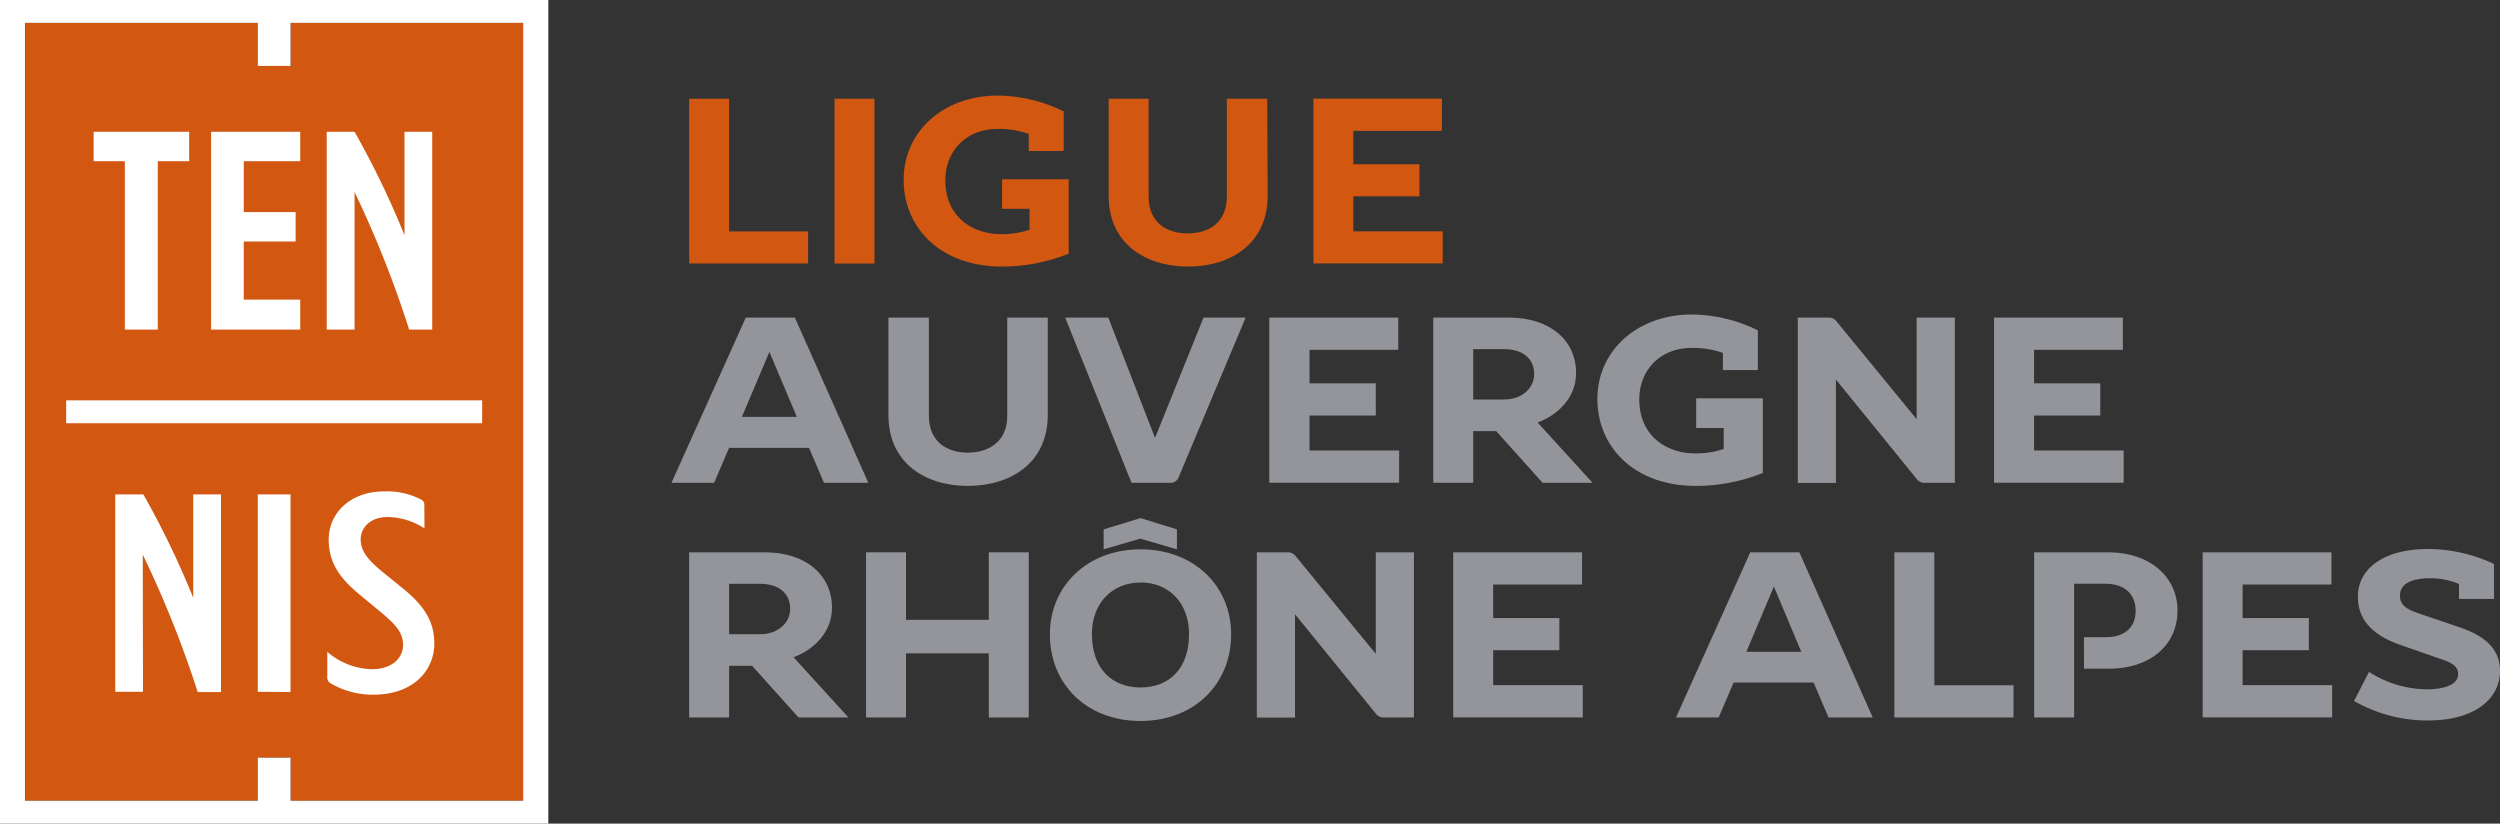
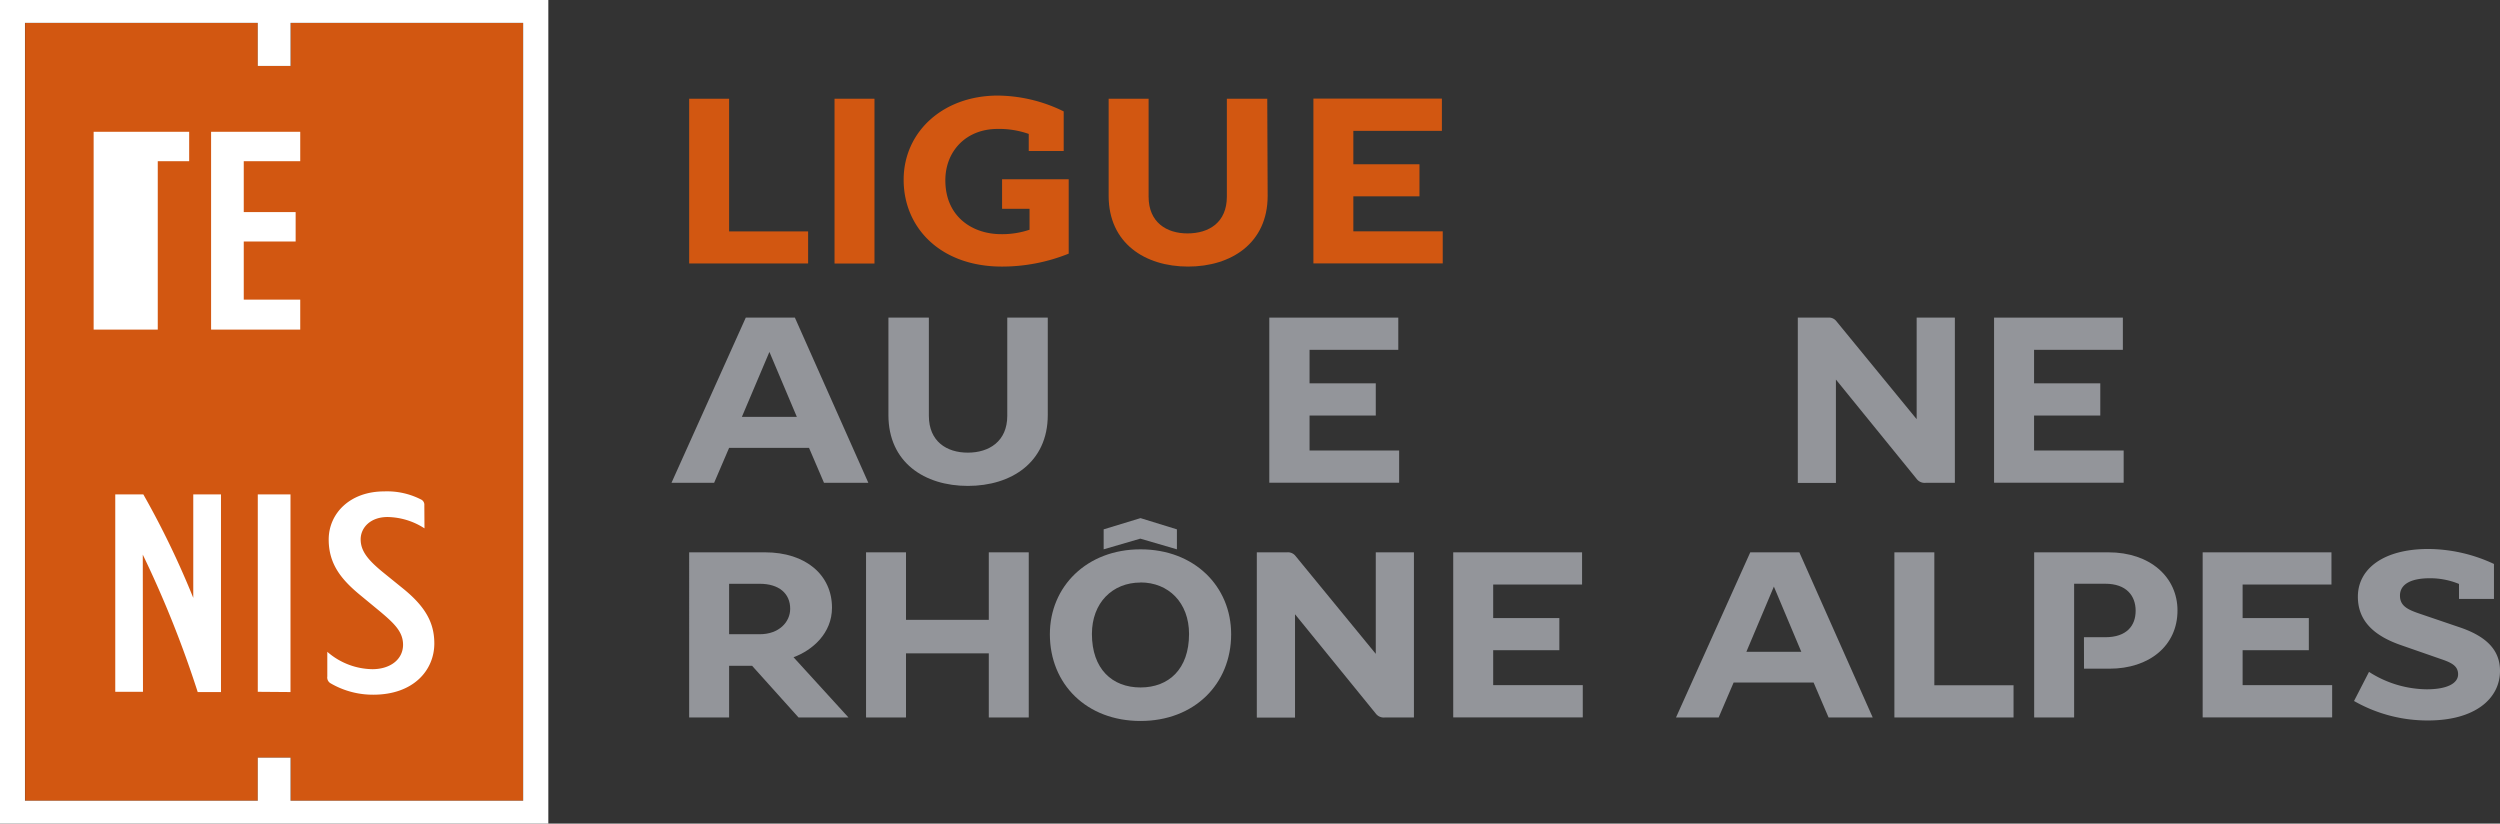
<svg xmlns="http://www.w3.org/2000/svg" id="Calque_1" data-name="Calque 1" viewBox="0 0 500.61 164.92">
  <rect x="0" y="0" width="500.61" height="164.92" fill="#333333" stroke="none" />
  <defs>
    <style>.cls-1{fill:#d25711;}.cls-2{fill:#fff;}.cls-3{fill:#93959a;}</style>
  </defs>
  <polygon class="cls-1" points="104.76 160.34 58.18 160.34 58.18 151.72 51.62 151.72 51.62 160.34 5.04 160.34 5.04 4.58 51.62 4.58 51.62 13.2 58.18 13.2 58.18 4.58 104.76 4.58 104.76 160.34" />
  <path class="cls-2" d="M28.63,138.53H23.08V99H28.7a173.89,173.89,0,0,1,10,20.72V99h5.55v39.58H39.59a213.18,213.18,0,0,0-11-27.52Z" />
  <path class="cls-2" d="M51.62,138.53V99h6.55v39.58Z" />
  <path class="cls-2" d="M85,105.8a14,14,0,0,0-7.4-2.27c-3.42,0-5.38,2.13-5.38,4.47s1.47,4.13,4.4,6.54l4,3.24c4.53,3.65,6.35,6.88,6.35,11.08,0,5.3-4.12,10.25-12.22,10.25a16.81,16.81,0,0,1-8.51-2.26,1.34,1.34,0,0,1-.7-1.38v-4.95A14,14,0,0,0,74.56,134c3.64,0,6.15-2,6.15-4.89,0-2.55-1.68-4.2-4.54-6.61l-4-3.3c-3.77-3.1-6.35-6.2-6.35-11.16,0-5.23,4.26-9.64,11.1-9.64A14.87,14.87,0,0,1,84.27,100a1.16,1.16,0,0,1,.7,1.17Z" />
  <path class="cls-2" d="M0,0H0V164.92H109.8V0ZM104.76,160.34H58.18v-8.62H51.62v8.62H5V4.58H51.62V13.2h6.56V4.58h46.58Z" />
-   <path class="cls-2" d="M37.88,32.28H31.59V66H25V32.28H18.75V26.39H37.88Z" />
+   <path class="cls-2" d="M37.88,32.28H31.59V66H25H18.75V26.39H37.88Z" />
  <path class="cls-2" d="M42.27,66V26.39H60.12v5.89H48.81V42.47H59.2v5.89H48.81V60H60.12v6Z" />
-   <path class="cls-2" d="M71,66H65.42V26.39H71A173.89,173.89,0,0,1,81,47.11V26.39h5.55V66H81.93A213.18,213.18,0,0,0,71,38.45Z" />
-   <rect class="cls-2" x="13.25" y="80.17" width="83.3" height="4.58" />
  <path class="cls-1" d="M138,19.77h8V46.33h15.82v6.43H138Z" />
  <path class="cls-1" d="M167.11,19.77h8v33h-8Z" />
  <path class="cls-1" d="M213,30.24h-7V26.82a17.74,17.74,0,0,0-6.27-1c-6.23,0-10.43,4.41-10.43,10.28,0,7.36,5.5,10.79,11.15,10.79a17.12,17.12,0,0,0,5.71-.89V41.81h-5.5V35.9H214V50.79a35.73,35.73,0,0,1-13.38,2.59c-12.25,0-19.67-7.73-19.67-17.38s7.94-16.86,18.84-16.86A30.33,30.33,0,0,1,213,22.31Z" />
  <path class="cls-1" d="M253.84,39.22c0,9.49-7.31,14.16-15.93,14.16S222,48.71,222,39.22V19.77h8V39.38c0,5.13,3.58,7.36,7.78,7.36,4.36,0,7.89-2.23,7.89-7.36V19.77h8.09Z" />
  <path class="cls-1" d="M284.24,32.89v6.43H271v7h17.9v6.43H263v-33h25.73V26.2H271v6.69Z" />
  <path class="cls-3" d="M138,110.6h15.18c8.22,0,13.42,4.58,13.42,11.08,0,5.14-3.9,8.52-7.7,9.93l11,12.06h-10l-9.3-10.35H146v10.35h-8ZM152.14,127c3.85,0,6.09-2.44,6.09-5.1,0-3.06-2.24-5-6.09-5H146V127Z" />
  <path class="cls-3" d="M198,110.6h8v33.07h-8V130.83H181.42v12.84h-8V110.6h8v13.52H198Z" />
  <path class="cls-3" d="M228.38,110c10.81,0,18.15,7.43,18.15,17,0,10-7.39,17.37-18.15,17.37s-18.15-7.34-18.15-17.37C210.23,117.46,217.61,110,228.38,110Zm0,6.65c-5.62,0-9.73,4.06-9.73,10.3,0,7,4.06,10.71,9.73,10.71s9.72-3.69,9.72-10.71C238.1,120.69,234,116.63,228.38,116.63Zm0-12.9L221,106V110l7.34-2.14,7.33,2.14V106Z" />
  <path class="cls-3" d="M251.67,110.6h6.09a1.91,1.91,0,0,1,1.61.67l16.12,19.66V110.6h7.64v33.07h-5.82a2,2,0,0,1-1.82-.78L259.32,123v20.69h-7.65Z" />
  <path class="cls-3" d="M312.25,123.76v6.44H299v7h17.94v6.45H291V110.6h25.8v6.45H299v6.71Z" />
  <path class="cls-3" d="M335.61,143.67l14.87-33.07h9.83L375,143.67h-8.84l-3-7H347.15l-3,7Zm19.6-26.21-5.51,13.06h11Z" />
  <path class="cls-3" d="M379.34,110.6h8v26.62h15.86v6.45H379.34Z" />
  <path class="cls-3" d="M417.3,127.6h4.27c4.26,0,6.08-2.28,6.08-5.3s-1.87-5.41-6.08-5.41h-6.24v26.78h-8V110.6h14.87c8.32,0,13.83,4.94,13.83,11.65,0,7.07-5.67,11.65-13.62,11.65h-5.1Z" />
  <path class="cls-3" d="M462.33,123.76v6.44H449.07v7H467v6.45H441.07V110.6h25.79v6.45H449.07v6.71Z" />
  <path class="cls-3" d="M484.85,123l7.64,2.6c5.26,1.77,8.12,4.47,8.12,8.73,0,5.57-5,9.94-14.41,9.94a29.64,29.64,0,0,1-14.82-3.9l3-5.83a21.71,21.71,0,0,0,11.55,3.49c4.11,0,6.29-1.2,6.29-3,0-1.61-1.19-2.29-3.27-3l-8.07-2.81c-5-1.72-8.73-4.53-8.73-9.73,0-5.67,5.25-9.56,14.09-9.56a31.35,31.35,0,0,1,13.16,3v7h-7v-3a15.19,15.19,0,0,0-5.82-1.14c-4,0-6,1.3-6,3.48S482.3,122.14,484.85,123Z" />
  <path class="cls-3" d="M134.46,96.68,149.34,63.6h9.83l14.71,33.08H165l-3-7H146l-3,7Zm19.61-26.21-5.51,13h11Z" />
  <path class="cls-3" d="M209.81,83.1c0,9.52-7.33,14.2-16,14.2s-15.91-4.68-15.91-14.2V63.6H186V83.26c0,5.15,3.58,7.38,7.8,7.38s7.9-2.23,7.9-7.38V63.6h8.11Z" />
-   <path class="cls-3" d="M231.29,87.68,241,63.6h8.43L236.12,95.32a1.83,1.83,0,0,1-2,1.36h-7.54L213.3,63.6h8.63Z" />
  <path class="cls-3" d="M275.49,76.76v6.45H262.23v7h17.94v6.45h-26V63.6H280v6.45H262.23v6.71Z" />
-   <path class="cls-3" d="M287,63.6h15.18c8.22,0,13.42,4.58,13.42,11.08,0,5.15-3.9,8.53-7.7,9.93l11,12.07h-10l-9.3-10.35H295V96.68h-8ZM301.12,80c3.85,0,6.09-2.44,6.09-5.09,0-3.07-2.24-5-6.09-5H295V80Z" />
-   <path class="cls-3" d="M352,74.11h-7V70.67a17.86,17.86,0,0,0-6.29-1c-6.24,0-10.45,4.42-10.45,10.3,0,7.39,5.51,10.82,11.18,10.82a17,17,0,0,0,5.72-.89V85.7h-5.51V79.77H353V94.7a35.7,35.7,0,0,1-13.42,2.6c-12.27,0-19.71-7.75-19.71-17.42s8-16.9,18.88-16.9A30.39,30.39,0,0,1,352,66.15Z" />
  <path class="cls-3" d="M360,63.6h6.08a1.87,1.87,0,0,1,1.61.68L383.8,83.94V63.6h7.65V96.68h-5.83a2,2,0,0,1-1.82-.78L367.63,76v20.7H360Z" />
  <path class="cls-3" d="M420.57,76.76v6.45H407.31v7h17.94v6.45H399.3V63.6h25.79v6.45H407.31v6.71Z" />
</svg>